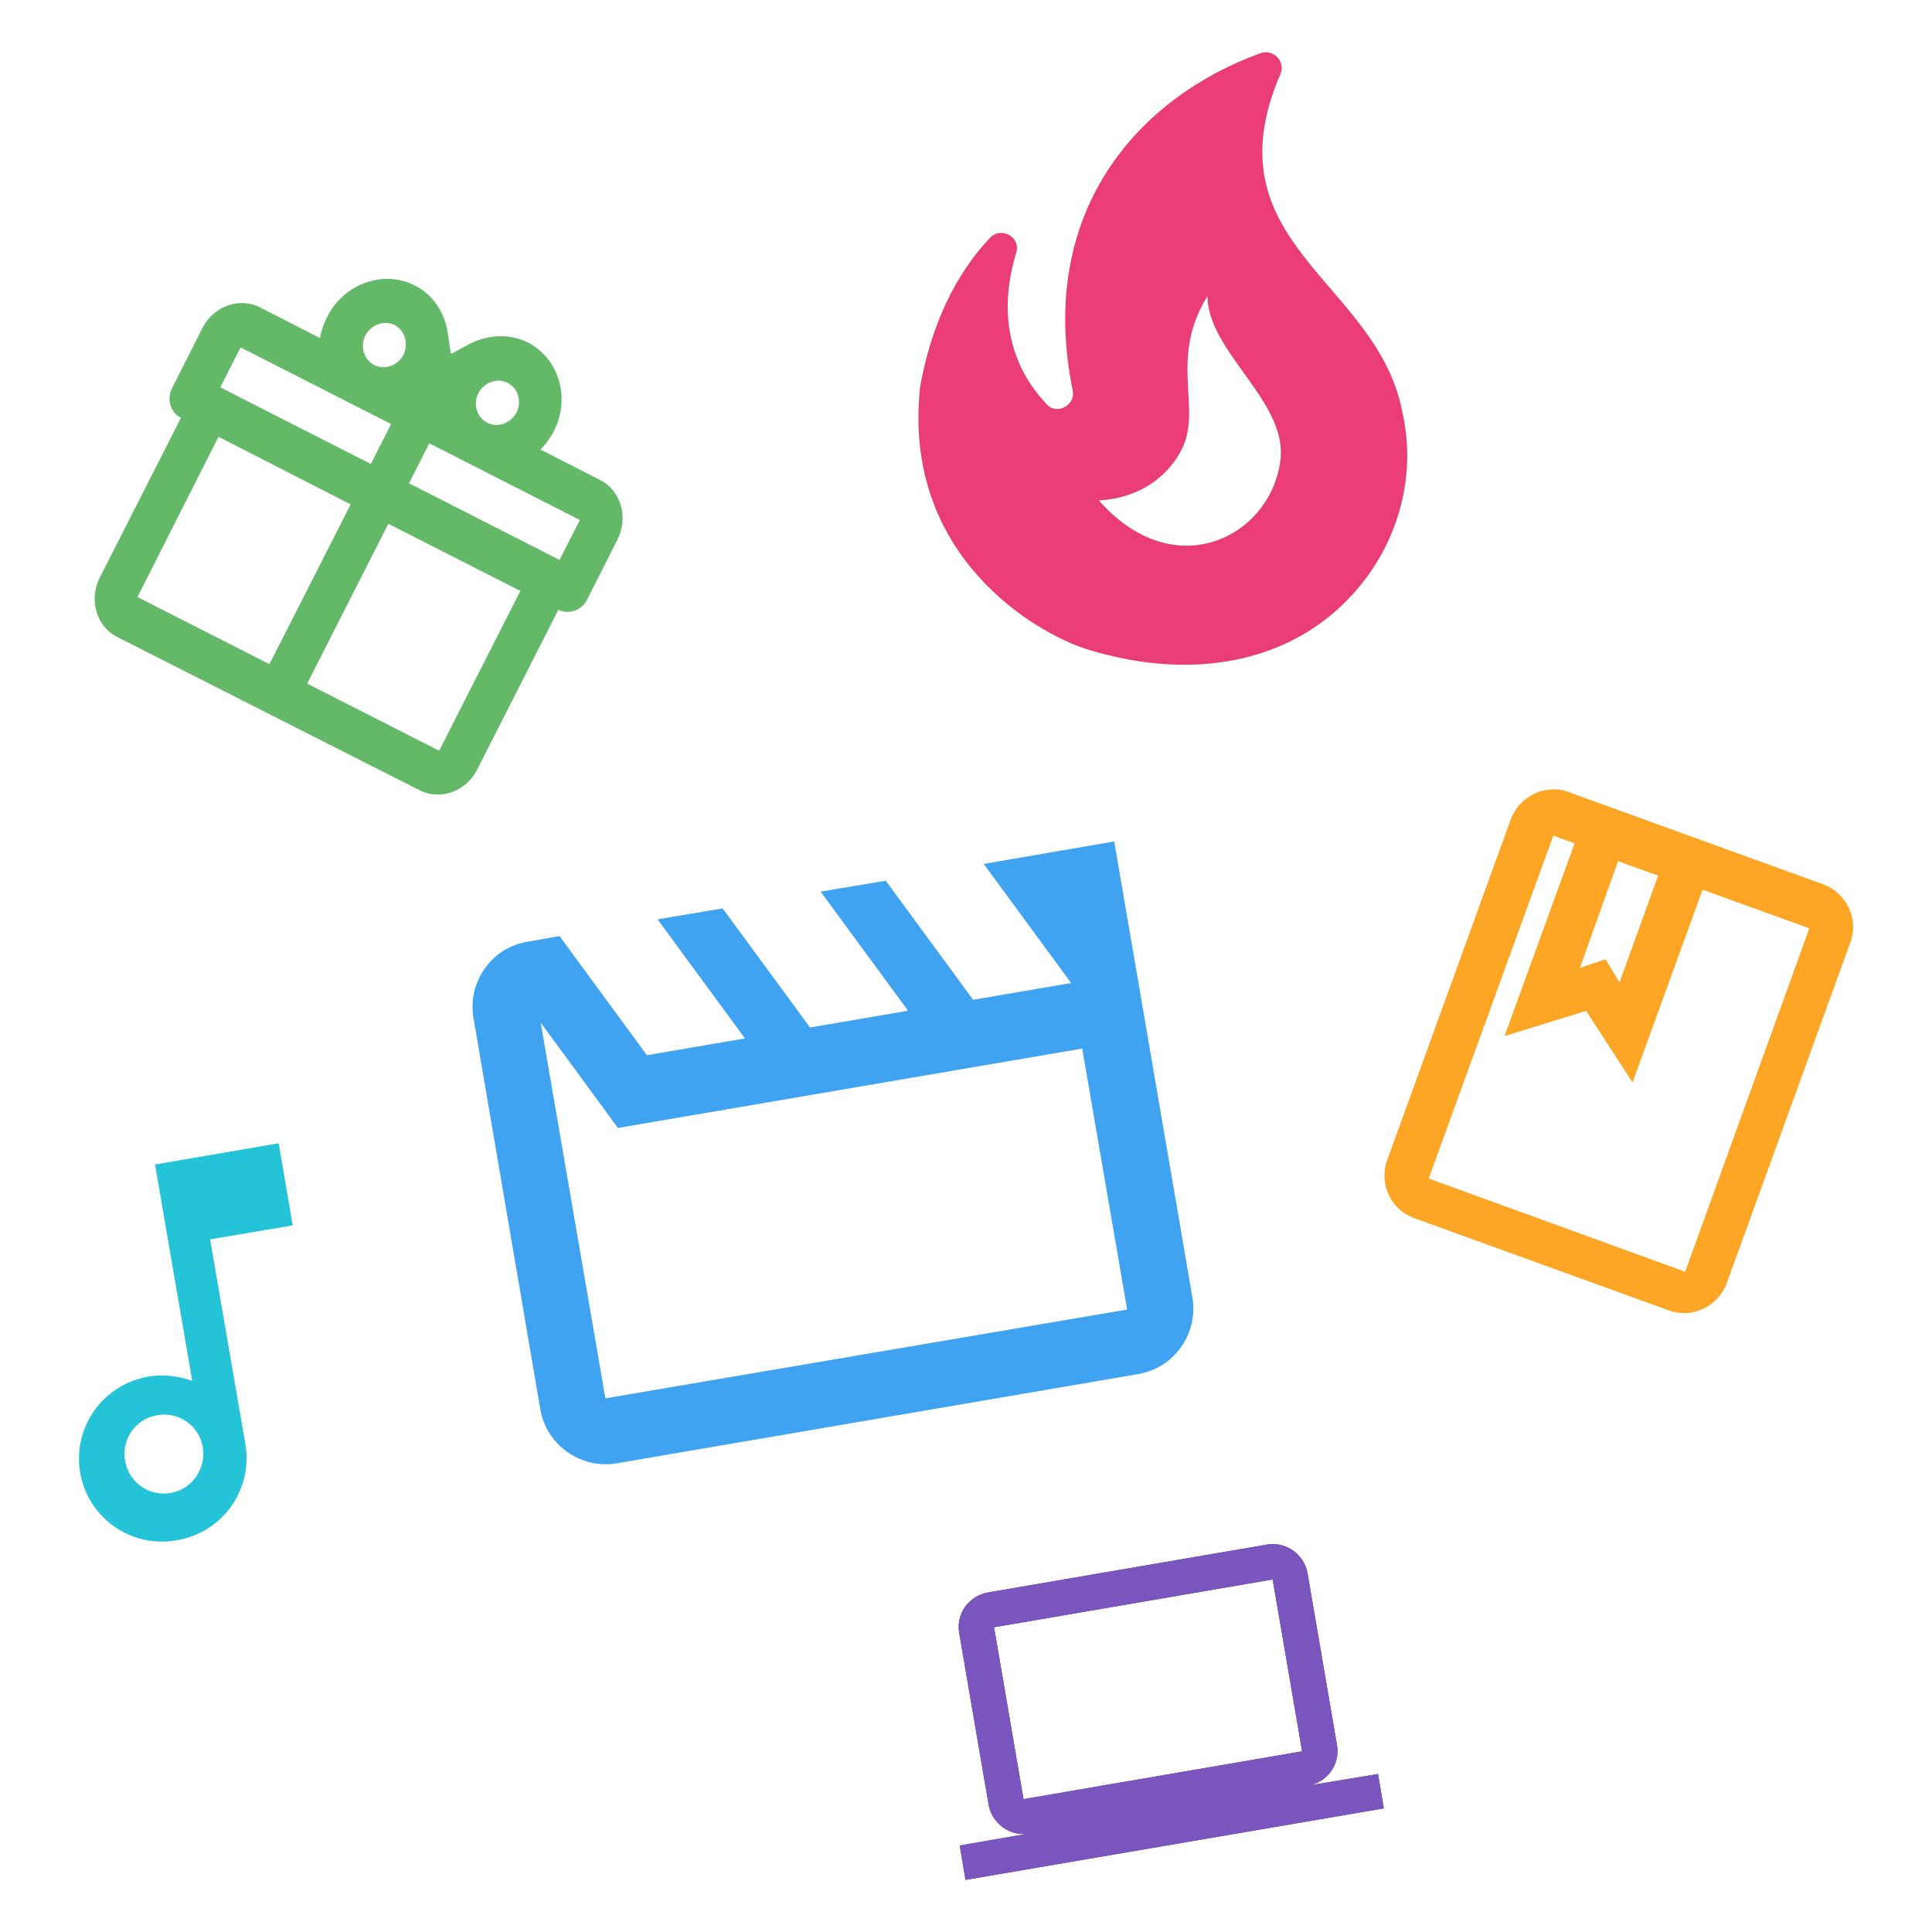
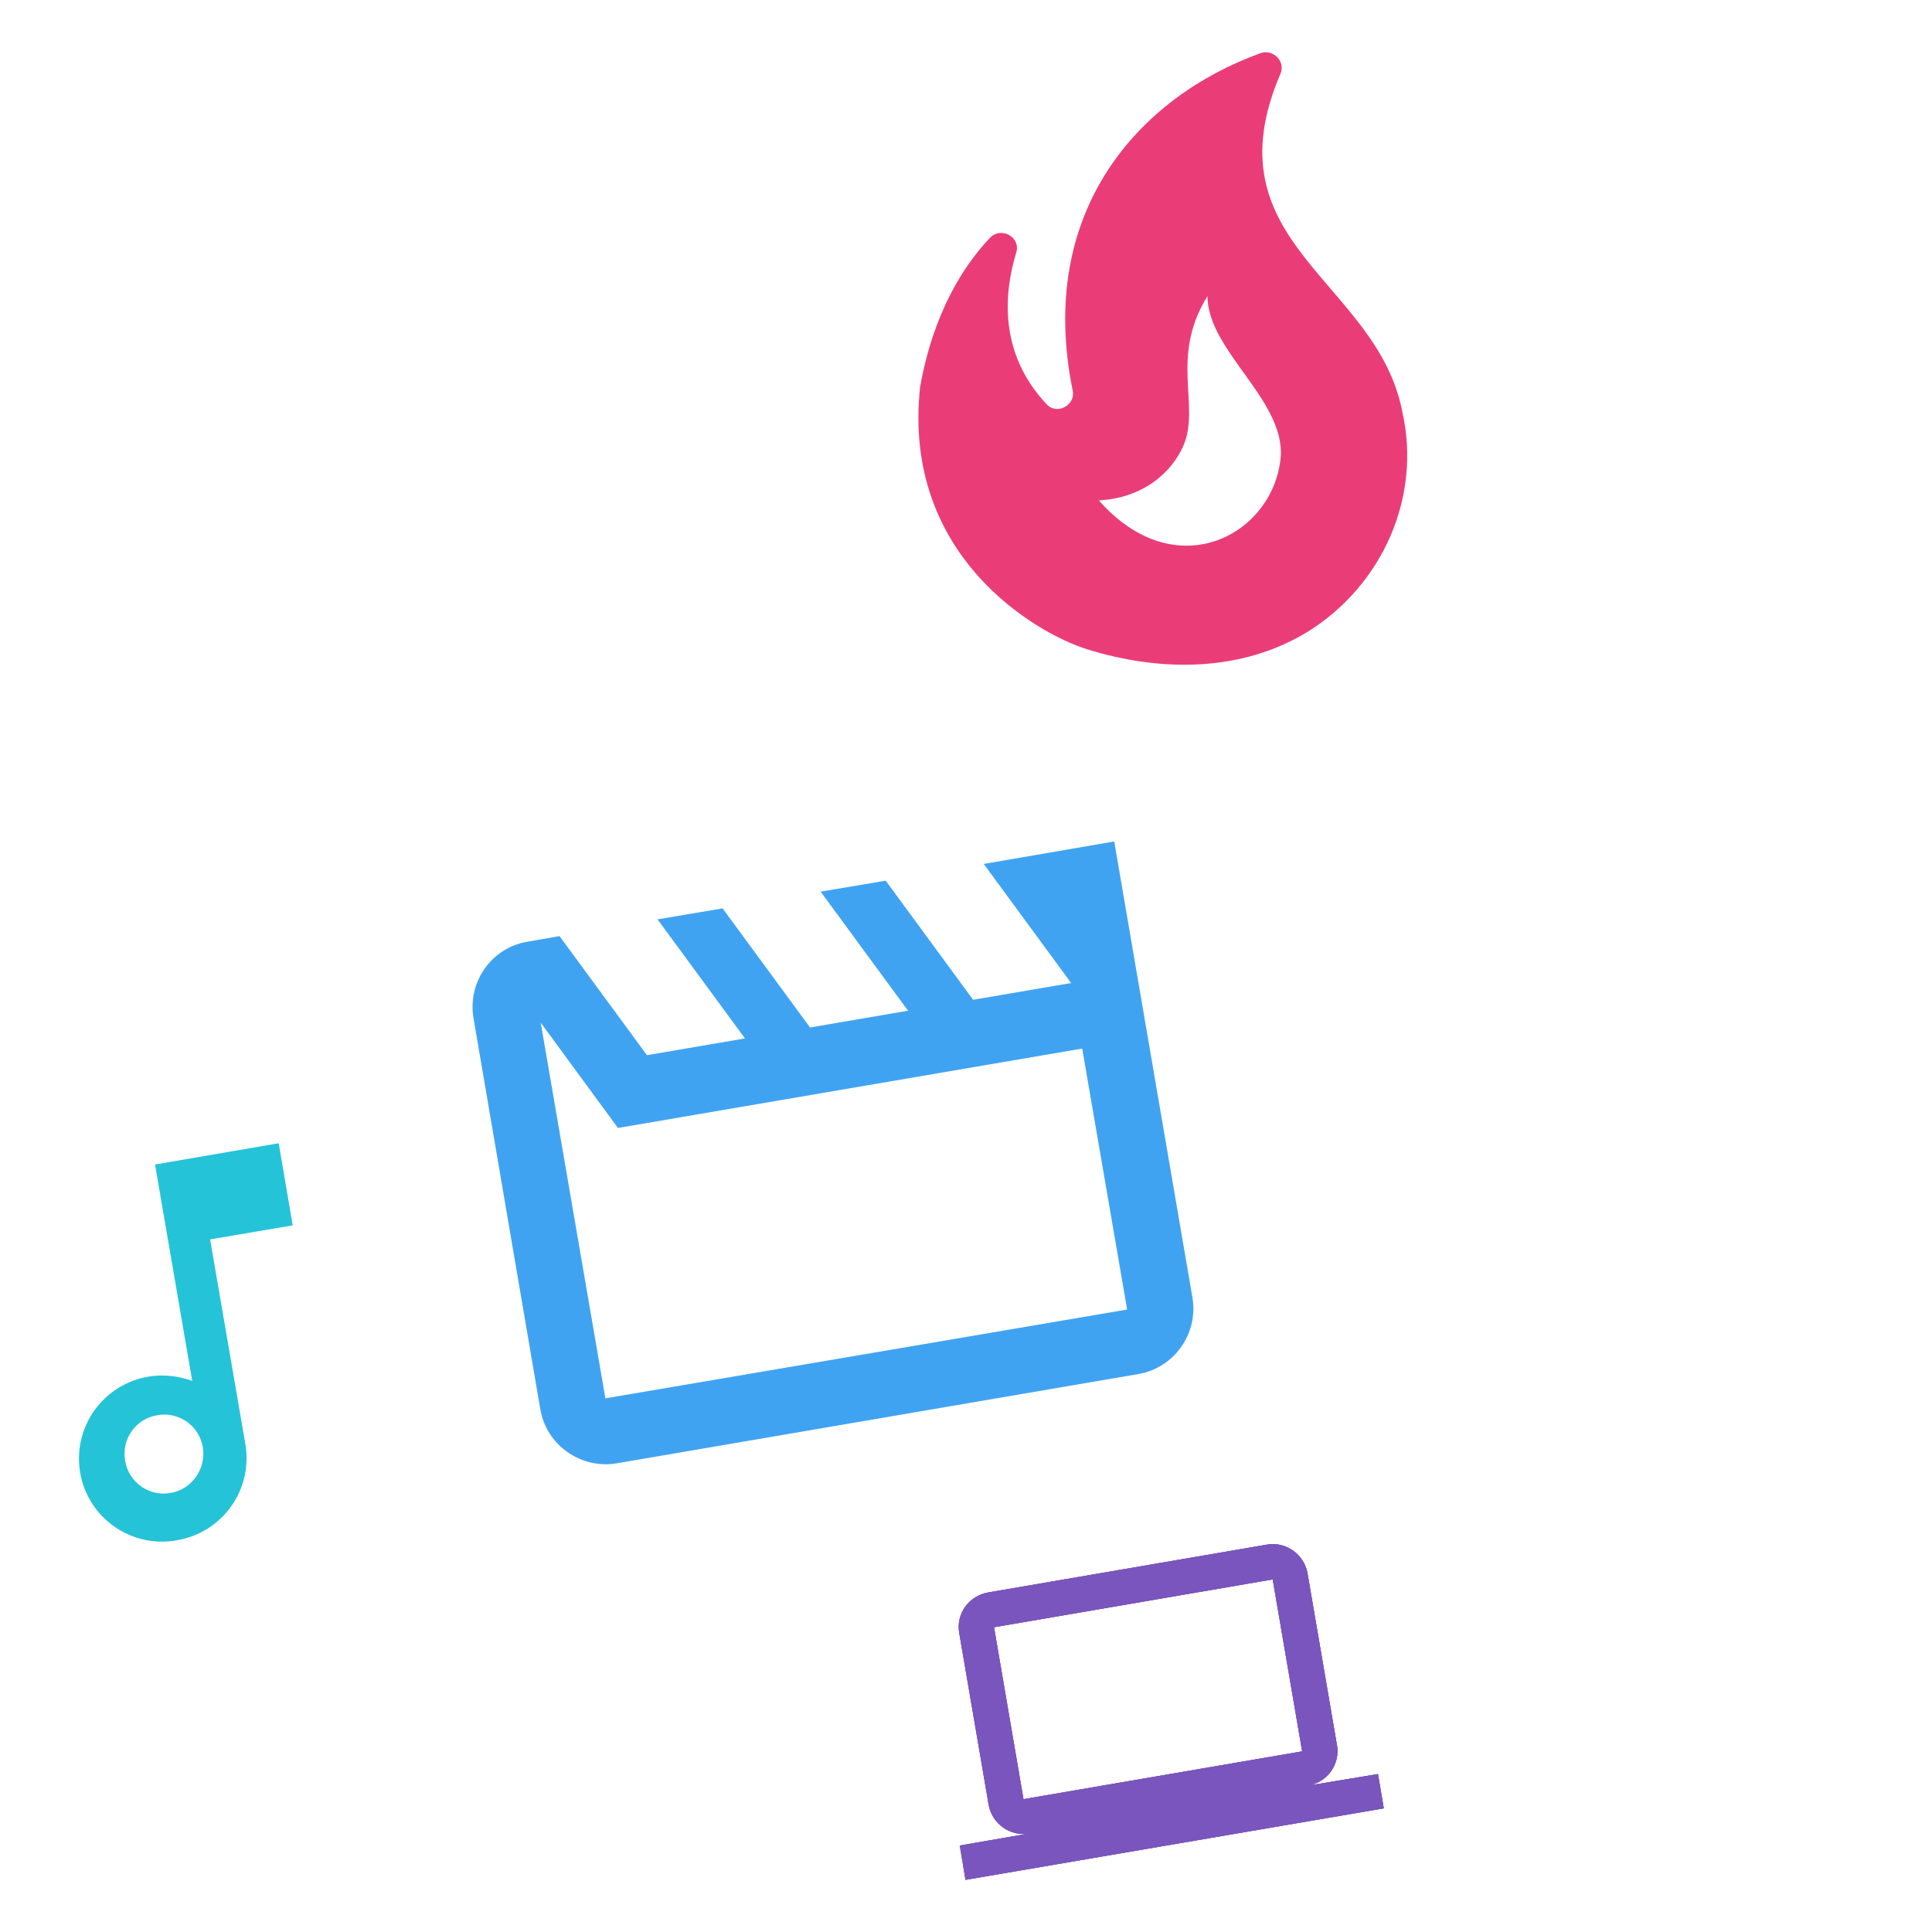
<svg xmlns="http://www.w3.org/2000/svg" xmlns:xlink="http://www.w3.org/1999/xlink" version="1.0" id="Ebene_1" x="0px" y="0px" viewBox="0 0 400 400" style="enable-background:new 0 0 400 400;" xml:space="preserve">
  <style type="text/css">
	.st0{fill:#40A3F2;}
	.st1{fill:#EA3D78;}
	.st2{fill:#64B968;}
	.st3{fill:#FDA525;}
	.st4{fill:#24C3D8;}
	.st5{clip-path:url(#SVGID_00000038409875865125346170000000177704873113641916_);}
	.st6{clip-path:url(#SVGID_00000116229873819088077220000015099229513195645089_);}
	.st7{clip-path:url(#SVGID_00000036241297250453364390000000128053047663234983_);fill:#7A55BD;}
	.st8{clip-path:url(#SVGID_00000150812834146487737740000014492162269628940928_);}
</style>
  <g id="Momentum-Home-2.0-07_32_" transform="translate(-514, -284)">
    <g>
      <g id="movie-24px-copy_00000051357997103736028760000012441811371101938341_" transform="translate(582, 346) rotate(-15) translate(-582, -346) translate(510, 274)">
        <path id="Shape_00000088834792926149358180000009998913788843393453_" class="st0" d="M75.7,228l9.8,25.2l97.1,9l-5,54.6     L68.5,306.6L75.7,228 M200.1,222.5l-27.3-2.5l11.1,28.5l-20.5-1.9l-11.1-28.5l-13.6-1.3l11.1,28.5l-20.5-1.9l-11.1-28.5     l-13.6-1.3l11.1,28.5l-20.5-1.9l-11.1-28.5l-6.8-0.6c-7.5-0.7-14.1,4.9-14.8,12.4l-7.6,81.8c-0.7,7.5,4.9,14.2,12.4,14.9     l109.1,10.1c7.5,0.7,14.2-4.9,14.9-12.4L200.1,222.5z" />
      </g>
    </g>
  </g>
  <g id="Momentum-Home-2.0-07_30_" transform="translate(-918, -260)">
    <g>
      <path id="Shape_00000056402866881825543400000008430028082600573588_" class="st1" d="M1208.3,345.1c-5.3-27-40.3-34.7-25.2-69.8    c1.1-2.6-1.5-5.2-4.1-4.3c-25.2,9.1-46.5,32.7-38.9,69.9c0.6,3-3.3,5.1-5.4,2.8c-9.9-10.5-8.9-22.9-6.3-31.4c1-3.1-3-5.5-5.4-3.1    c-5.4,5.7-11.7,15.3-14.5,30.9c-3.8,35,24,51,34.5,54.3c15,4.7,32,4.9,45.9-3.7C1204.2,381.1,1212.4,362.9,1208.3,345.1z     M1145.5,363.6c9.4-0.5,15.2-6,17.5-11.3c3.6-8.3-2.9-18.3,5-31c0,11.7,17.2,22.2,15,34.6C1180.7,371.2,1161.1,381.3,1145.5,363.6    z" />
    </g>
  </g>
  <g id="Momentum-Home-2.0-07_28_" transform="translate(-133, -287)">
    <g>
      <g id="gift-outline_00000121965310369869280030000003659925620542332602_" transform="translate(191.741, 342.034) rotate(-15) translate(-191.741, -342.034) translate(136.741, 289.034)">
-         <path id="Shape_00000079476297467490516150000017135819092581605038_" class="st2" d="M91.5,136.5l-24.8,27.6     c-3.4,3.8-9.1,4.3-12.7,1L1.8,118.3c-3.6-3.2-3.7-9-0.3-12.8l24.8-27.6c-1.8-1.6-1.9-4.5-0.2-6.4l9.3-10.4     c3.4-3.8,9.1-4.3,12.7-1l10.3,9.3c0.6-1.4,1.5-2.7,2.6-3.9c5.1-5.7,13.7-6.4,19.1-1.6c3.3,2.9,4.6,7.2,4.1,11.4l0,0l-0.5,4.3     l4.2-1l0,0c4.1-0.9,8.5-0.1,11.8,2.8c5.4,4.9,5.6,13.4,0.5,19.1c-1.1,1.2-2.3,2.2-3.7,3l10.3,9.3c3.6,3.2,3.7,9,0.3,12.8     L97.8,136C96.1,137.9,93.3,138.1,91.5,136.5 M8,111.4l22.8,20.5l24.8-27.6L32.8,83.7L8,111.4 M60.1,158.3l24.8-27.6l-22.8-20.5     l-24.8,27.6L60.1,158.3 M74,70.8c-1.8-1.6-4.6-1.4-6.4,0.5c-1.7,1.9-1.6,4.8,0.2,6.4c1.8,1.6,4.6,1.4,6.4-0.5     C75.8,75.3,75.8,72.4,74,70.8 M93.5,88.4c-1.8-1.6-4.6-1.4-6.4,0.5c-1.7,1.9-1.6,4.8,0.2,6.4c1.8,1.6,4.6,1.4,6.4-0.5     C95.4,92.9,95.3,90,93.5,88.4 M42,67l-6.2,6.9l26,23.4l6.2-6.9L42,67 M74.6,96.3l-6.2,6.9l26,23.4l6.2-6.9L74.6,96.3z" />
-       </g>
+         </g>
    </g>
  </g>
  <g id="Momentum-Home-2.0-07_26_" transform="translate(-1113, -271)">
    <g>
-       <path id="Shape_00000082346229109086667540000005031377130500385422_" class="st3" d="M1490.5,454.1l-52.7-19.1    c-4.8-1.8-10.2,0.8-12,5.6l-25.6,70.6c-1.8,4.9,0.8,10.3,5.6,12l52.7,19.1c4.8,1.8,10.2-0.8,12-5.6l25.6-70.6    C1497.9,461.3,1495.3,455.9,1490.5,454.1z M1448,449.3l8.3,3l-8,22.1l-2.9-4.8l-5.3,1.8L1448,449.3z M1461.9,534.3l-53.1-19.3    l25.8-71l4.4,1.6l-14.5,39.9l16.9-5.2l9.6,14.8l14.5-39.9l22.1,8L1461.9,534.3z" />
-     </g>
+       </g>
  </g>
  <g id="Momentum-Home-2.0-07_19_" transform="translate(-373, -273)">
    <g>
      <path id="Shape_00000066497918758120192550000000383185764653612712_" class="st4" d="M405.1,514.1l7.7,44.8c-2.8-1-5.8-1.4-9-0.9    c-9.5,1.6-15.8,10.5-14.2,19.9c1.6,9.4,10.6,15.7,20,14c9.5-1.6,15.8-10.5,14.2-19.9l-7.3-42.4l17.1-2.9l-2.9-17L405.1,514.1z     M408.3,582.1c-4.4,0.8-8.7-2.2-9.4-6.7c-0.8-4.4,2.2-8.7,6.7-9.4c4.4-0.8,8.7,2.2,9.4,6.7C415.7,577.1,412.7,581.4,408.3,582.1z" />
    </g>
  </g>
  <g>
    <g>
      <defs>
        <path id="SVGID_00000140702217444922391520000016044686826723900041_" d="M205.8,336.9l57.7-9.9l6.1,35.6l-57.7,9.9L205.8,336.9z      M270.8,369.7c4-0.7,6.7-4.4,6-8.4l-6.1-35.6c-0.7-3.9-4.5-6.6-8.4-5.9l-57.7,9.9c-4,0.7-6.7,4.4-6,8.4l6.1,35.6     c0.7,3.9,4.5,6.6,8.4,5.9l-14.4,2.5l1.2,7.1l86.6-14.8l-1.2-7.1L270.8,369.7z" />
      </defs>
      <clipPath id="SVGID_00000020399090585763266110000012476748622363382716_">
        <use xlink:href="#SVGID_00000140702217444922391520000016044686826723900041_" style="overflow:visible;" />
      </clipPath>
      <g style="clip-path:url(#SVGID_00000020399090585763266110000012476748622363382716_);">
        <defs>
          <rect id="SVGID_00000170259682281259480370000011332154152941411995_" x="204.4" y="309.8" transform="matrix(9.195641e-02 -0.996 0.996 9.195641e-02 -133.919 564.123)" width="75.8" height="91.5" />
        </defs>
        <clipPath id="SVGID_00000002352381216429315610000016536065910036090526_">
          <use xlink:href="#SVGID_00000170259682281259480370000011332154152941411995_" style="overflow:visible;" />
        </clipPath>
      </g>
    </g>
    <g>
      <defs>
        <path id="SVGID_00000158014155677425701050000016055335737784962181_" d="M205.8,336.9l57.7-9.9l6.1,35.6l-57.7,9.9L205.8,336.9z      M270.8,369.7c4-0.7,6.7-4.4,6-8.4l-6.1-35.6c-0.7-3.9-4.5-6.6-8.4-5.9l-57.7,9.9c-4,0.7-6.7,4.4-6,8.4l6.1,35.6     c0.7,3.9,4.5,6.6,8.4,5.9l-14.4,2.5l1.2,7.1l86.6-14.8l-1.2-7.1L270.8,369.7z" />
      </defs>
      <use xlink:href="#SVGID_00000158014155677425701050000016055335737784962181_" style="overflow:visible;fill:#7A55BD;" />
      <clipPath id="SVGID_00000106837447608212726080000003941445820989678752_">
        <use xlink:href="#SVGID_00000158014155677425701050000016055335737784962181_" style="overflow:visible;" />
      </clipPath>
      <g style="clip-path:url(#SVGID_00000106837447608212726080000003941445820989678752_);">
        <defs>
          <rect id="SVGID_00000087397690288404066950000011283493128501436551_" x="204.4" y="309.8" transform="matrix(9.195641e-02 -0.996 0.996 9.195641e-02 -133.919 564.123)" width="75.8" height="91.5" />
        </defs>
        <use xlink:href="#SVGID_00000087397690288404066950000011283493128501436551_" style="overflow:visible;fill:#7A55BD;" />
        <clipPath id="SVGID_00000054951367737819921830000010899614032341755522_">
          <use xlink:href="#SVGID_00000087397690288404066950000011283493128501436551_" style="overflow:visible;" />
        </clipPath>
        <rect x="191.4" y="321.4" transform="matrix(0.986 -0.169 0.169 0.986 -56.249 45.328)" style="clip-path:url(#SVGID_00000054951367737819921830000010899614032341755522_);fill:#7A55BD;" width="93.9" height="63.8" />
      </g>
    </g>
    <g>
      <defs>
-         <path id="SVGID_00000151534096221727743400000012392352110532215707_" d="M205.8,336.9l57.7-9.9l6.1,35.6l-57.7,9.9L205.8,336.9z      M270.8,369.7c4-0.7,6.7-4.4,6-8.4l-6.1-35.6c-0.7-3.9-4.5-6.6-8.4-5.9l-57.7,9.9c-4,0.7-6.7,4.4-6,8.4l6.1,35.6     c0.7,3.9,4.5,6.6,8.4,5.9l-14.4,2.5l1.2,7.1l86.6-14.8l-1.2-7.1L270.8,369.7z" />
-       </defs>
+         </defs>
      <clipPath id="SVGID_00000144327688720405916050000018026962027578556344_">
        <use xlink:href="#SVGID_00000151534096221727743400000012392352110532215707_" style="overflow:visible;" />
      </clipPath>
      <g style="clip-path:url(#SVGID_00000144327688720405916050000018026962027578556344_);">
        <defs>
          <rect id="SVGID_00000112609983648549417260000002162742375780138145_" x="204.4" y="309.8" transform="matrix(9.195641e-02 -0.996 0.996 9.195641e-02 -133.919 564.123)" width="75.8" height="91.5" />
        </defs>
        <clipPath id="SVGID_00000077297109800829933120000001397079624123320749_">
          <use xlink:href="#SVGID_00000112609983648549417260000002162742375780138145_" style="overflow:visible;" />
        </clipPath>
      </g>
    </g>
  </g>
</svg>